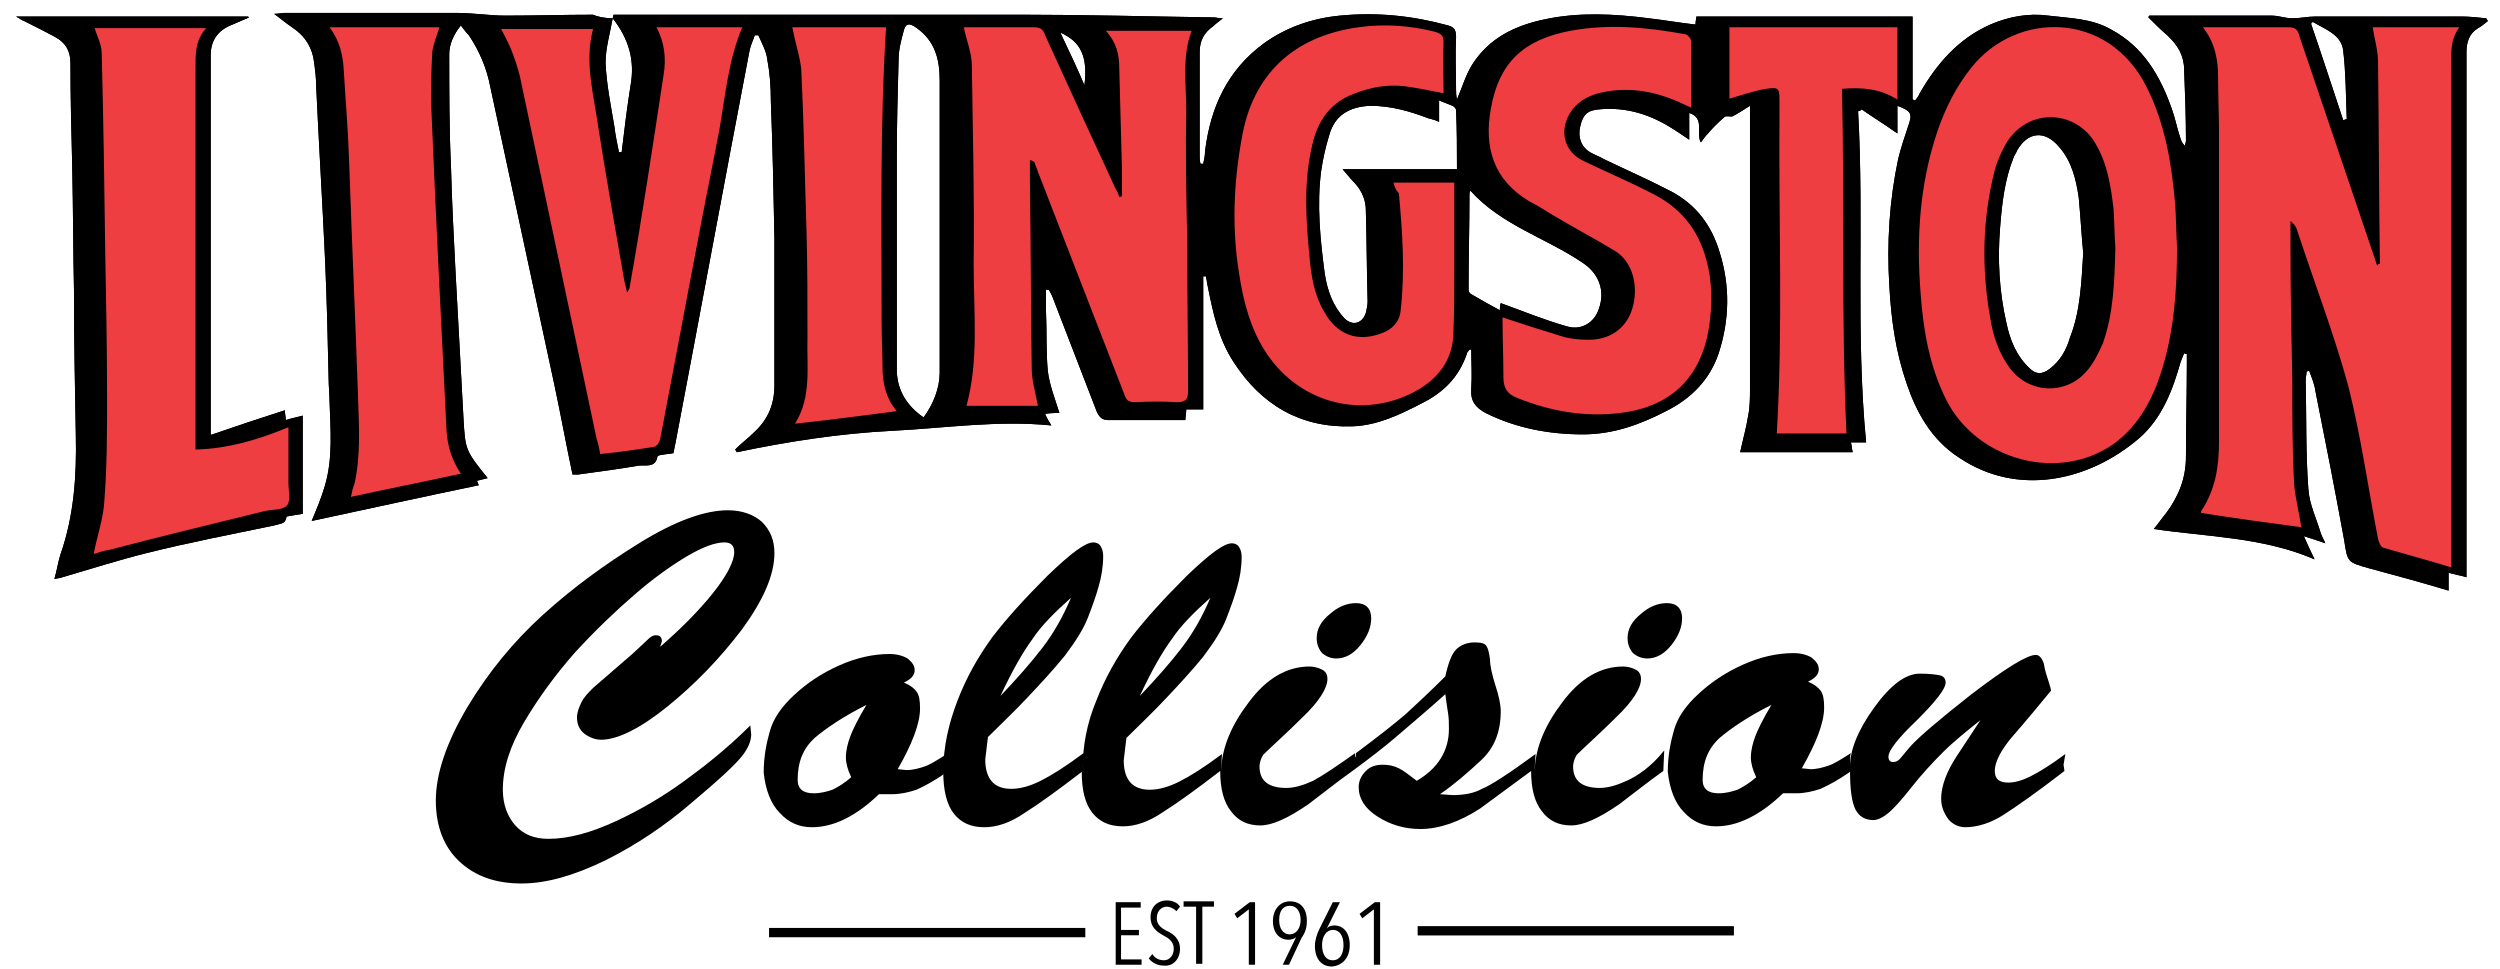
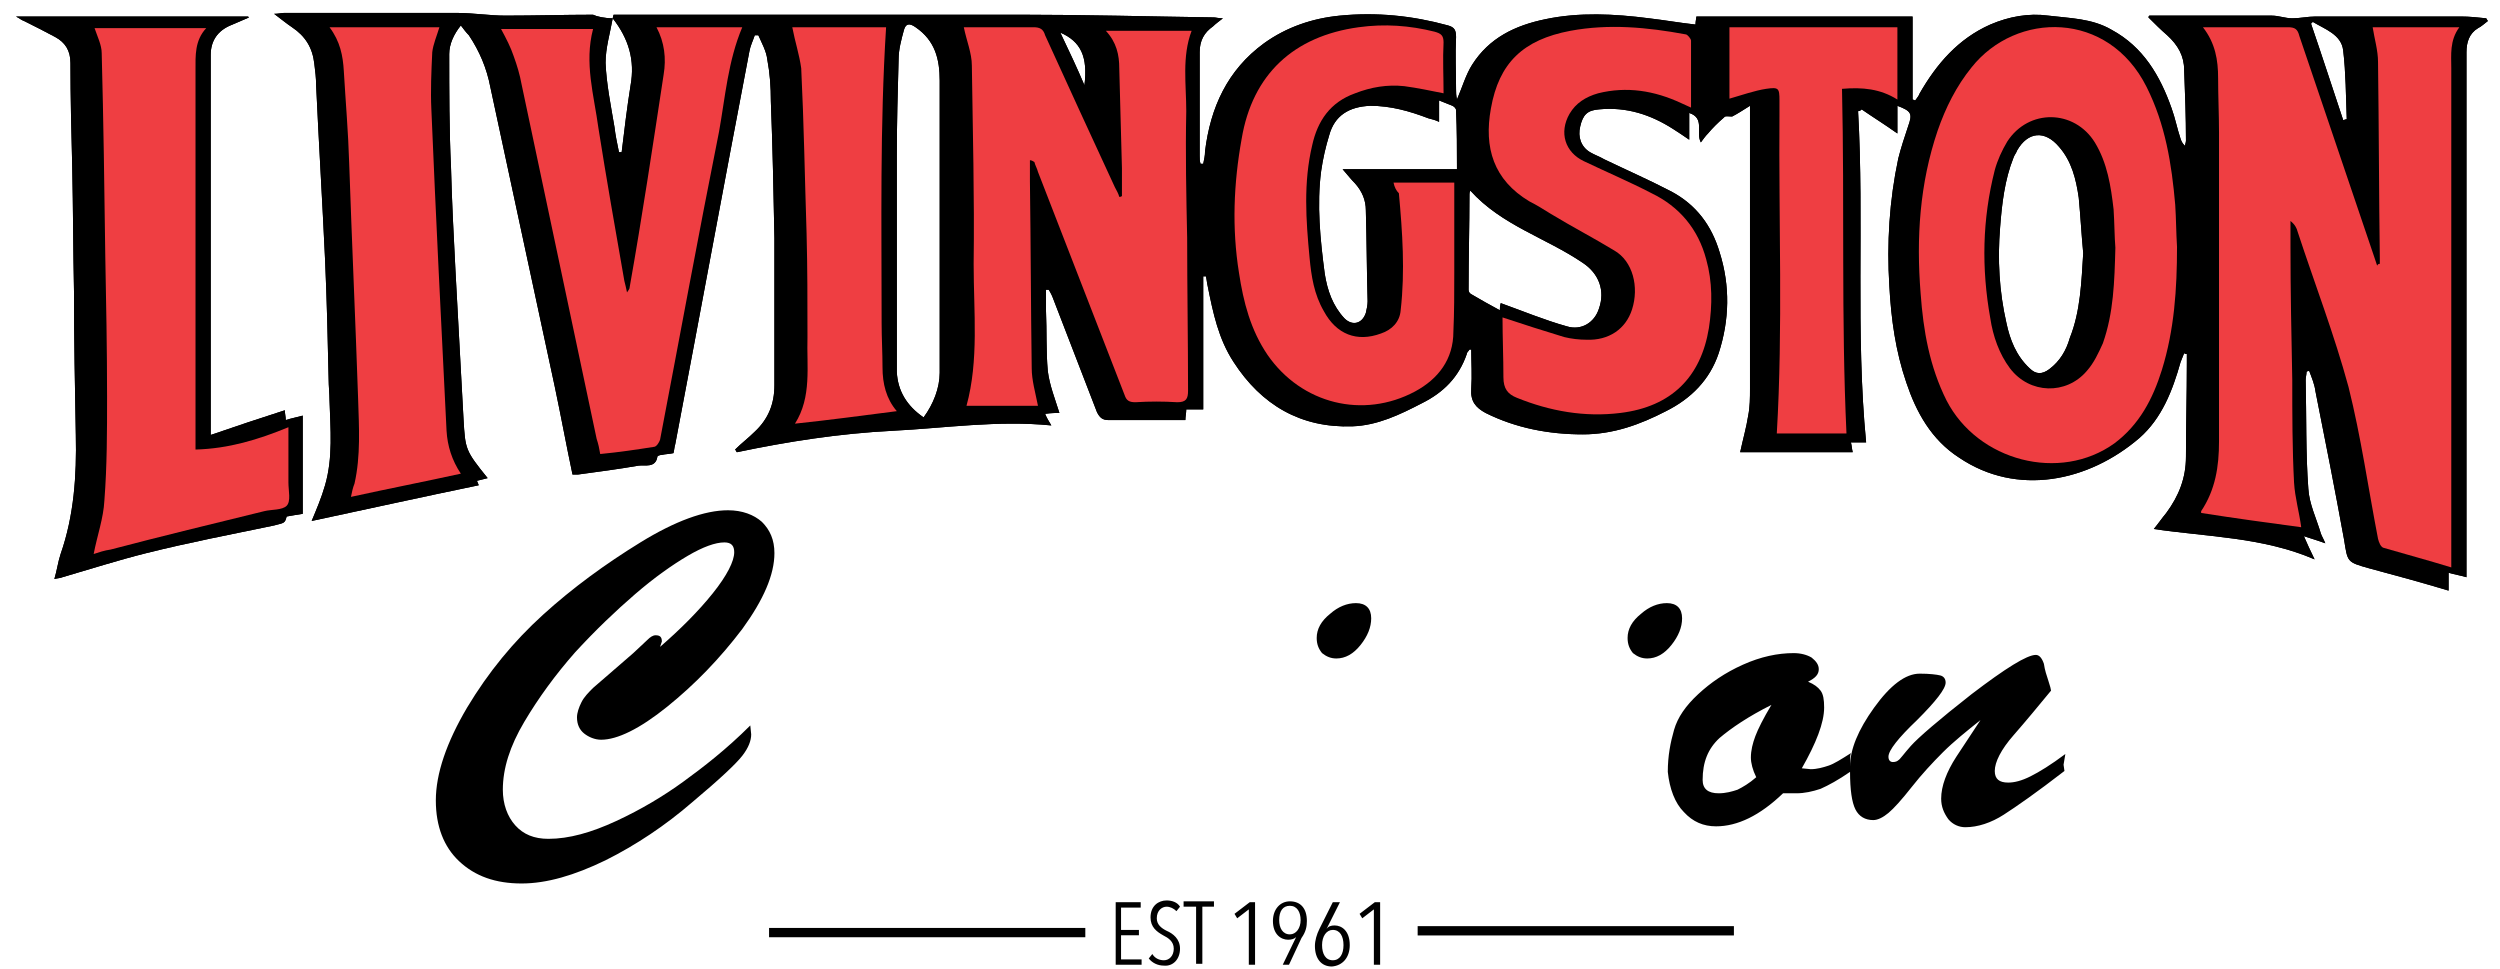
<svg xmlns="http://www.w3.org/2000/svg" width="480" height="186" viewBox="0 0 480 186" fill="none">
-   <path d="M312.326 149.914C310.439 150.771 308.724 151.285 307.18 151.285C303.75 151.285 302.035 149.914 302.035 147.171C302.035 146.657 302.206 145.8 302.721 144.943C304.436 143.228 307.009 141 310.268 137.743C313.527 134.657 315.071 132.085 315.071 130.371C315.071 129.514 314.728 128.828 313.87 128.485C313.184 128.143 312.326 127.971 311.64 127.971C307.352 127.971 303.407 130.2 299.976 134.828C296.717 139.114 294.83 143.4 294.659 147.857V147.343L294.83 144.771C289.685 148.543 286.254 150.771 284.539 151.457C282.995 152.314 281.108 152.657 278.878 152.657L276.477 152.485C279.221 150.6 281.794 148.371 284.367 145.971C286.94 143.571 288.141 140.485 288.141 136.543C288.141 135.343 287.798 133.628 287.112 131.571C286.425 129.343 286.082 127.8 286.082 126.6C285.911 125.4 285.739 124.543 285.396 124.028C285.053 123.514 284.367 123.343 283.166 123.343C281.623 123.343 280.422 123.857 279.564 124.714C278.707 125.571 278.021 127.457 277.506 129.857C274.762 132.6 272.189 135 269.959 137.057C267.557 139.114 264.47 141.514 260.353 144.6C260.353 144.943 260.353 145.285 260.182 145.457V144.6C256.58 147.171 254.007 148.885 252.12 149.914C250.233 150.771 248.518 151.285 246.974 151.285C243.544 151.285 241.828 149.914 241.828 147.171C241.828 146.657 242 145.8 242.514 144.943C244.23 143.228 246.803 141 250.062 137.743C253.321 134.657 254.864 132.085 254.864 130.371C254.864 129.514 254.521 128.828 253.664 128.485C252.978 128.143 252.12 127.971 251.434 127.971C247.146 127.971 243.2 130.2 239.77 134.828C236.511 139.114 234.624 143.4 234.453 147.857V147.343L234.624 144.771C231.194 147.343 228.449 149.057 226.391 150.085C224.332 151.114 222.446 151.628 220.73 151.628C217.471 151.628 215.756 149.743 215.756 145.971L216.271 141.685C218.672 139.285 221.245 136.885 223.818 134.143C226.391 131.4 228.792 128.828 231.022 126.085C233.08 123.343 234.624 120.943 235.482 118.714C236.339 116.485 237.025 114.6 237.54 112.714C238.055 111 238.398 108.943 238.398 106.885C238.398 106.2 238.226 105.514 237.883 105C237.54 104.485 237.025 104.314 236.511 104.314C234.967 104.314 232.223 106.371 227.763 110.657C223.475 114.943 219.873 118.885 217.128 122.485C214.384 126.257 212.154 130.2 210.439 134.657C208.723 138.771 207.866 143.228 207.866 147.685V147.171L208.037 144.6C204.607 147.171 201.862 148.885 199.804 149.914C197.746 150.943 195.859 151.457 194.144 151.457C190.885 151.457 189.169 149.571 189.169 145.8L189.684 141.514C192.085 139.114 194.658 136.714 197.231 133.971C199.804 131.228 202.205 128.657 204.435 125.914C206.494 123.171 208.037 120.771 208.895 118.543C209.753 116.314 210.439 114.428 210.953 112.543C211.468 110.828 211.811 108.771 211.811 106.714C211.811 106.028 211.639 105.343 211.296 104.828C210.953 104.314 210.439 104.143 209.924 104.143C208.38 104.143 205.636 106.2 201.176 110.485C196.888 114.771 193.286 118.714 190.541 122.314C187.797 126.085 185.567 130.028 183.852 134.485C182.137 138.943 181.107 143.4 181.107 148.2C181.107 151.8 181.794 154.543 183.166 156.257C184.538 157.971 186.425 158.828 188.998 158.828C191.399 158.828 193.972 157.971 196.716 156.085C199.461 154.371 203.235 151.628 207.694 148.2C207.694 151.8 208.38 154.371 209.753 156.085C211.125 157.8 213.012 158.657 215.585 158.657C217.986 158.657 220.559 157.8 223.303 155.914C226.048 154.2 229.821 151.457 234.281 148.028C234.281 151.457 234.967 154.028 236.339 155.743C237.712 157.628 239.598 158.485 242 158.485C244.23 158.485 247.317 157.114 251.262 154.371C254.007 152.314 256.751 150.085 259.667 148.028C262.926 145.628 265.842 143.4 268.415 141.171C270.988 138.943 274.075 136.371 277.506 133.285C277.678 134.657 277.849 135.857 278.021 136.885C278.192 137.914 278.192 138.943 278.192 139.971C278.192 144.085 276.134 147.514 272.017 149.914C270.645 148.885 269.616 148.028 268.587 147.514C267.557 147 266.528 146.828 265.499 146.828C264.127 146.828 263.098 147.171 262.24 148.028C261.382 148.885 260.868 149.914 260.868 151.114C260.868 153.343 262.069 155.228 264.47 156.771C266.871 158.314 269.616 159.171 272.703 159.171C276.305 159.171 280.25 157.8 284.196 155.228C287.455 152.828 290.714 150.428 293.973 148.028C293.973 151.457 294.659 154.028 296.031 155.743C297.403 157.628 299.29 158.485 301.691 158.485C303.921 158.485 307.009 157.114 310.954 154.371C313.698 152.314 316.443 150.085 319.359 148.028L319.53 144.085C316.957 147.343 314.213 149.057 312.326 149.914ZM225.019 122.657C226.734 120.085 229.307 117.514 232.394 114.771C230.85 118.371 229.135 121.457 226.905 124.371C224.675 127.285 221.931 130.371 218.844 133.628C221.073 128.828 223.132 125.228 225.019 122.657ZM198.26 122.657C199.975 120.085 202.548 117.514 205.636 114.771C204.092 118.371 202.377 121.457 200.147 124.371C197.917 127.285 195.173 130.371 192.085 133.628C194.315 128.828 196.373 125.228 198.26 122.657Z" fill="black" />
  <path d="M256.58 126.427C258.296 126.427 259.839 125.57 261.211 123.856C262.584 122.142 263.27 120.427 263.27 118.713C263.27 116.827 262.241 115.799 260.354 115.799C258.639 115.799 256.923 116.485 255.38 117.856C253.664 119.227 252.807 120.77 252.807 122.485C252.807 123.685 253.15 124.542 253.836 125.399C254.693 126.085 255.551 126.427 256.58 126.427Z" fill="black" />
  <path d="M316.272 126.427C317.987 126.427 319.531 125.57 320.903 123.856C322.275 122.142 322.961 120.427 322.961 118.713C322.961 116.827 321.932 115.799 320.045 115.799C318.33 115.799 316.615 116.485 315.071 117.856C313.356 119.227 312.498 120.77 312.498 122.485C312.498 123.685 312.841 124.542 313.527 125.399C314.385 126.085 315.242 126.427 316.272 126.427Z" fill="black" />
  <path d="M131.193 150.085C127.419 152.828 123.131 155.399 118.328 157.628C113.526 159.856 109.237 161.056 105.292 161.056C102.548 161.056 100.489 160.199 98.946 158.485C97.402 156.771 96.544 154.371 96.544 151.628C96.544 147.514 97.916 143.228 100.661 138.599C103.405 133.971 106.664 129.514 110.438 125.228C114.383 120.942 118.157 117.342 121.93 114.085C125.704 110.828 129.135 108.428 132.051 106.714C134.966 104.999 137.368 104.142 139.083 104.142C140.455 104.142 140.97 104.828 140.97 106.028C140.97 107.742 139.598 110.485 136.853 113.914C134.109 117.342 130.678 120.771 126.733 124.199L127.076 123.171C127.076 122.314 126.733 121.971 125.876 121.971C125.361 121.971 124.846 122.314 124.332 122.828L121.587 125.399L113.869 132.085C113.011 132.942 112.153 133.799 111.639 134.828C111.124 135.856 110.781 136.885 110.781 137.742C110.781 139.114 111.296 140.142 112.153 140.828C113.011 141.514 114.212 142.028 115.412 142.028C118.5 142.028 122.788 139.971 128.105 135.685C133.423 131.399 138.226 126.428 142.514 120.771C146.63 115.114 148.689 110.314 148.689 106.199C148.689 103.628 147.831 101.742 146.287 100.199C144.744 98.828 142.514 97.971 139.769 97.971C135.31 97.971 129.649 100.028 122.96 104.142C116.27 108.256 109.923 112.885 104.263 118.028C98.603 123.171 93.8 128.999 89.683 135.856C85.738 142.542 83.68 148.542 83.68 153.685C83.68 158.656 85.223 162.599 88.139 165.342C91.227 168.256 95.172 169.628 100.146 169.628C104.949 169.628 110.266 168.085 116.27 165.171C122.102 162.256 127.762 158.485 132.908 154.028C138.226 149.571 141.313 146.656 142.514 145.114C143.714 143.571 144.229 142.199 144.229 140.999L144.057 139.285C139.426 143.914 134.966 147.342 131.193 150.085Z" fill="black" />
-   <path d="M181.623 147.685C181.623 147.17 181.623 146.656 181.623 146.142C181.623 145.627 181.623 145.285 181.794 144.77C179.907 145.97 178.535 146.827 177.506 147.17C176.477 147.513 175.276 147.856 174.075 147.856L172.36 147.685C175.104 142.885 176.648 138.942 176.648 136.027C176.648 134.485 176.477 133.456 175.962 132.77C175.448 132.085 174.761 131.57 173.561 131.056C174.933 130.37 175.619 129.685 175.619 128.656C175.619 127.799 175.104 127.113 174.247 126.427C173.389 125.913 172.188 125.57 170.816 125.57C167.729 125.57 164.47 126.256 161.039 127.799C157.609 129.342 154.864 131.227 152.463 133.456C150.061 135.685 148.518 137.913 147.832 140.313C147.145 142.713 146.631 145.285 146.631 148.37C146.974 151.627 148.003 154.37 149.718 156.085C151.434 157.97 153.492 158.827 155.893 158.827C160.01 158.827 164.298 156.77 168.758 152.485H171.331C172.875 152.485 174.418 152.142 175.962 151.627C177.506 150.942 179.393 149.913 181.623 148.37V147.685ZM163.441 149.227C162.068 150.427 160.868 151.113 159.838 151.627C158.809 151.97 157.609 152.313 156.236 152.313C154.178 152.313 153.149 151.456 153.149 149.742C153.149 146.313 154.178 143.742 156.408 141.685C158.638 139.799 161.897 137.57 166.357 135.342C164.813 137.913 163.784 139.97 163.269 141.342C162.754 142.713 162.411 144.085 162.411 145.456C162.411 146.485 162.754 147.856 163.441 149.227Z" fill="black" />
  <path d="M396.547 144.77C393.802 146.827 391.572 148.198 389.857 149.056C388.142 149.913 386.77 150.256 385.569 150.256C383.854 150.256 382.996 149.57 382.996 148.027C382.996 146.313 384.197 143.913 386.598 141.17C388.999 138.427 391.401 135.513 393.802 132.598C393.802 132.427 393.631 131.741 393.288 130.713C392.945 129.684 392.602 128.656 392.43 127.456C392.087 126.427 391.572 125.741 390.886 125.741C389.171 125.741 385.054 128.313 378.536 133.284C372.19 138.256 368.245 141.684 366.872 143.227C365.5 144.77 364.814 145.798 364.471 145.97C364.299 146.141 363.956 146.313 363.442 146.313C362.927 146.313 362.584 145.97 362.584 145.284C362.584 144.084 364.471 141.684 368.073 138.256C371.675 134.656 373.562 132.256 373.562 131.056C373.562 130.37 373.219 129.856 372.533 129.684C371.847 129.513 370.474 129.341 368.588 129.341C365.843 129.341 362.927 131.57 359.84 135.856C356.752 140.141 355.208 143.913 355.208 147.17C355.208 146.827 355.208 146.313 355.208 145.97C355.208 145.456 355.208 145.113 355.38 144.598C353.493 145.798 352.121 146.656 351.092 146.998C350.063 147.341 348.862 147.684 347.661 147.684L345.946 147.513C348.69 142.713 350.234 138.77 350.234 135.856C350.234 134.313 350.063 133.284 349.548 132.598C349.033 131.913 348.347 131.398 347.147 130.884C348.519 130.198 349.205 129.513 349.205 128.484C349.205 127.627 348.69 126.941 347.833 126.256C346.975 125.741 345.774 125.398 344.402 125.398C341.315 125.398 338.056 126.084 334.625 127.627C331.195 129.17 328.45 131.056 326.049 133.284C323.647 135.513 322.104 137.741 321.417 140.141C320.731 142.541 320.217 145.113 320.217 148.198C320.56 151.456 321.589 154.198 323.304 155.913C325.02 157.798 327.078 158.656 329.479 158.656C333.596 158.656 337.884 156.598 342.344 152.313H344.917C346.461 152.313 348.004 151.97 349.548 151.456C351.092 150.77 352.979 149.741 355.208 148.198C355.208 151.627 355.552 154.027 356.238 155.398C356.924 156.77 358.124 157.456 359.668 157.456C360.526 157.456 361.555 156.941 362.584 156.084C363.613 155.227 365.157 153.513 367.044 151.113C368.931 148.713 370.989 146.484 373.047 144.427C375.106 142.37 377.679 140.313 380.252 138.256C379.051 140.141 377.507 142.37 375.62 145.284C373.733 148.198 372.704 150.941 372.704 153.341C372.704 154.884 373.219 156.084 374.077 157.284C374.934 158.313 376.135 158.827 377.336 158.827C379.737 158.827 382.31 157.97 384.711 156.427C387.113 154.884 391.058 152.141 396.375 148.027L396.204 146.827L396.547 144.77ZM337.198 149.227C335.826 150.427 334.625 151.113 333.596 151.627C332.567 151.97 331.366 152.313 329.994 152.313C327.936 152.313 326.906 151.456 326.906 149.741C326.906 146.313 327.936 143.741 330.165 141.684C332.395 139.798 335.654 137.57 340.114 135.341C338.57 137.913 337.541 139.97 337.026 141.341C336.512 142.713 336.169 144.084 336.169 145.456C336.169 146.484 336.512 147.856 337.198 149.227Z" fill="black" />
  <path d="M264.985 185.228V173.228H263.956L261.04 175.456L261.555 176.313L263.784 174.599V185.228H264.985ZM257.952 181.456C257.952 183.17 257.266 184.37 255.894 184.37C254.522 184.37 253.836 183.17 253.836 181.456C253.836 179.742 254.693 178.542 255.894 178.542C257.266 178.542 257.952 179.742 257.952 181.456ZM259.153 181.456C259.153 178.713 257.609 177.685 256.237 177.685C255.551 177.685 255.036 177.856 254.693 178.37L257.266 173.228H255.894L253.321 178.37C252.807 179.399 252.464 180.599 252.464 181.628C252.464 184.028 253.664 185.57 255.723 185.57C257.781 185.399 259.153 183.856 259.153 181.456ZM249.719 176.656C249.719 178.199 248.862 179.399 247.661 179.399C246.289 179.399 245.602 178.199 245.602 176.656C245.602 174.942 246.289 173.913 247.661 173.913C249.033 173.913 249.719 175.113 249.719 176.656ZM250.92 176.828C250.92 174.428 249.719 173.056 247.661 173.056C245.774 173.056 244.402 174.599 244.402 176.828C244.402 179.399 245.946 180.428 247.318 180.428C248.004 180.428 248.518 180.256 248.861 179.913L246.289 185.228H247.489L249.891 180.085C250.748 178.885 250.92 177.856 250.92 176.828ZM240.971 185.228V173.228H239.942L237.026 175.456L237.541 176.313L239.771 174.599V185.228H240.971ZM233.081 174.085V173.056H227.249V174.085H229.65V185.056H230.851V174.085H233.081ZM226.563 182.142C226.563 180.256 225.191 179.228 223.99 178.713C222.961 178.199 222.103 177.513 222.103 176.313C222.103 174.77 223.132 174.085 223.99 174.085C224.676 174.085 225.362 174.428 225.877 174.942L226.563 174.085C226.048 173.228 225.019 172.885 223.99 172.885C222.446 172.885 220.902 173.913 220.902 176.142C220.902 178.028 222.103 178.885 223.304 179.57C224.333 180.085 225.362 180.77 225.362 182.142C225.362 183.513 224.505 184.37 223.475 184.37C222.618 184.37 221.76 184.028 221.246 183.17L220.559 184.028C221.246 184.885 222.275 185.399 223.475 185.399C225.191 185.57 226.563 184.199 226.563 182.142ZM219.187 185.228V184.199H215.242V179.57H218.673V178.542H215.242V174.256H219.016V173.228H214.213V185.228H219.187Z" fill="black" />
  <path d="M272.189 178.713H332.91" stroke="black" stroke-width="1.786" />
  <path d="M147.66 179.057H208.381" stroke="black" stroke-width="1.786" />
  <path d="M203.577 6.256C205.293 9.856 206.836 13.113 208.209 16.37C208.895 10.884 207.522 7.97 203.577 6.256ZM449.891 23.056C450.063 23.056 450.406 22.884 450.577 22.884C450.406 18.427 450.406 13.97 449.891 9.684C449.548 6.599 446.289 5.57 444.059 4.199C443.888 4.37 443.888 4.37 443.716 4.542C445.774 10.541 447.833 16.884 449.891 23.056ZM288.14 58.199C292.429 59.742 296.545 61.456 300.834 62.656C303.578 63.513 306.151 61.97 307.008 59.227C308.209 55.799 307.008 52.541 303.921 50.484C296.888 45.684 288.312 43.284 282.308 36.599C282.137 36.941 282.137 37.113 282.137 37.284C282.137 43.456 281.965 49.456 281.965 55.627C281.965 55.97 282.137 56.313 282.48 56.484C284.195 57.513 286.082 58.541 287.969 59.57C287.969 58.713 288.14 58.199 288.14 58.199ZM276.305 23.399C275.619 23.056 274.933 22.884 274.247 22.713C270.645 21.341 267.043 20.313 263.097 20.313C258.981 20.484 256.236 22.199 255.207 25.97C254.521 28.199 254.006 30.427 253.663 32.827C252.806 39.342 253.492 46.027 254.349 52.541C254.864 55.799 255.893 58.713 258.123 61.113C259.667 62.656 261.554 62.142 262.24 60.084C262.411 59.399 262.583 58.541 262.583 57.856C262.411 52.027 262.411 46.199 262.24 40.37C262.24 38.484 261.554 36.77 260.181 35.227C259.495 34.541 258.809 33.684 257.78 32.484H279.736C279.736 28.541 279.736 24.942 279.564 21.17C279.564 20.827 279.221 20.484 278.878 20.313C278.02 19.97 277.163 19.627 276.305 19.284V23.399ZM177.334 80.141C179.22 77.57 180.421 74.484 180.421 71.57C180.421 52.884 180.421 34.199 180.421 15.513C180.421 11.399 179.563 7.799 175.79 5.227C174.589 4.37 173.903 4.542 173.56 5.742C173.045 7.627 172.531 9.513 172.531 11.399C172.359 17.57 172.188 23.741 172.188 29.913C172.188 43.799 172.188 57.513 172.188 71.399C172.359 74.999 174.074 77.913 177.334 80.141ZM399.977 48.599C399.633 44.999 399.462 41.57 399.119 37.97C398.604 34.37 397.747 30.942 395.345 28.199C392.601 24.942 389.342 25.284 387.284 28.884C387.112 29.399 386.769 29.741 386.597 30.256C384.882 34.541 384.368 39.17 384.024 43.627C383.51 49.799 383.853 55.97 385.225 61.97C385.911 65.227 387.112 68.313 389.685 70.713C390.886 71.913 392.086 71.913 393.458 70.884C395.517 69.341 396.717 67.284 397.404 64.884C399.462 59.742 399.633 54.084 399.977 48.599ZM117.642 3.513C117.642 3.342 117.813 2.827 117.813 2.827C118.328 2.827 118.671 2.827 119.186 2.827C144.915 2.827 170.644 2.827 196.373 2.827C208.552 2.827 220.902 3.17 233.08 3.342C233.423 3.342 233.938 3.513 234.795 3.513C233.938 4.199 233.423 4.542 232.908 5.056C231.193 6.256 230.336 7.799 230.336 10.027C230.336 16.713 230.336 23.399 230.336 29.913C230.336 30.427 230.336 30.942 230.507 31.456C230.679 31.456 230.85 31.456 231.022 31.456C231.193 30.599 231.365 29.913 231.365 29.056C232.394 20.656 235.653 13.456 242.686 8.313C246.974 5.227 251.948 3.513 257.265 2.999C264.298 2.313 271.159 2.999 278.02 4.884C279.221 5.227 279.564 5.742 279.564 7.113C279.393 10.541 279.564 13.799 279.564 17.227C279.564 17.741 279.564 18.256 279.736 19.113C280.765 16.713 281.451 14.313 282.652 12.427C285.911 7.284 290.885 4.884 296.717 3.684C303.235 2.313 309.924 2.656 316.614 3.513C319.53 3.856 322.446 4.37 325.534 4.713C325.534 4.027 325.705 3.513 325.705 3.17H367.215V19.113C367.386 19.113 367.558 19.284 367.729 19.284C368.072 18.77 368.415 18.427 368.587 17.913C371.846 12.256 375.963 7.456 382.138 4.713C385.74 3.17 389.513 2.484 393.287 2.999C397.404 3.513 401.692 3.513 405.465 5.742C411.469 8.999 414.728 14.484 416.958 20.827C417.644 22.713 417.987 24.599 418.673 26.656C418.845 27.17 419.016 27.513 419.531 28.027C419.531 27.684 419.702 27.341 419.702 26.999C419.702 22.541 419.531 17.913 419.359 13.456C419.359 10.713 418.158 8.656 416.1 6.77C414.899 5.742 413.699 4.542 412.498 3.342C412.498 3.17 412.67 2.999 412.67 2.999H414.385C421.589 2.999 428.793 2.999 436.169 2.999C437.541 2.999 438.742 3.513 440.114 3.513C441.658 3.513 443.03 3.17 444.574 3.17C453.836 3.17 463.099 3.17 472.533 3.17C474.077 3.17 475.792 3.342 477.336 3.513C477.507 3.684 477.507 3.856 477.679 4.027C476.992 4.542 476.478 5.056 475.792 5.399C474.077 6.427 473.562 8.142 473.562 10.027C473.562 22.37 473.562 34.713 473.562 47.056C473.562 67.799 473.562 88.541 473.562 109.113C473.562 109.627 473.562 110.142 473.562 110.827C472.361 110.484 471.332 110.313 470.131 109.97V113.399C464.986 111.856 460.011 110.484 454.865 109.113C450.577 107.913 450.749 107.913 450.063 103.627C448.347 94.199 446.461 84.599 444.574 75.17C444.402 73.799 443.888 72.599 443.373 71.227C443.202 71.227 443.03 71.227 442.858 71.399C442.858 71.913 442.687 72.427 442.687 72.942C442.858 79.97 442.687 86.999 443.202 93.856C443.373 96.77 444.745 99.513 445.603 102.427C445.774 102.942 446.118 103.456 446.461 104.313C445.088 103.799 443.888 103.456 442.344 102.942C443.03 104.484 443.545 105.684 444.402 107.399C434.454 103.113 423.99 103.113 413.527 101.57C414.385 100.542 415.071 99.513 415.929 98.484C418.33 95.227 419.702 91.799 419.702 87.684C419.702 81.684 419.874 75.684 419.874 69.684C419.874 69.17 419.874 68.484 419.874 67.97C419.702 67.97 419.531 67.97 419.359 67.799C419.188 68.313 418.845 68.999 418.673 69.513C417.129 74.999 415.071 80.313 410.783 84.084C401.006 92.484 387.284 95.399 376.134 87.856C370.817 84.427 367.901 79.113 366.014 73.456C363.956 67.456 363.098 61.284 362.755 54.941C362.24 46.713 362.755 38.484 364.47 30.427C364.985 28.37 365.671 26.313 366.357 24.256C367.215 21.856 367.043 21.341 364.299 20.313V25.627C361.897 23.913 359.668 22.541 357.438 20.999C357.266 21.17 357.095 21.341 356.752 21.341C357.952 42.427 356.237 63.684 358.295 84.942H355.379C355.551 85.627 355.551 86.141 355.722 86.827H334.11C334.624 84.427 335.311 82.027 335.654 79.799C335.997 78.084 335.997 76.37 335.997 74.656C335.997 56.999 335.997 39.513 335.997 21.856V20.313C334.624 21.17 333.595 21.856 332.566 22.37C331.88 22.37 331.194 22.199 331.022 22.541C329.822 23.57 328.793 24.599 327.935 25.627C327.42 26.142 327.077 26.656 326.563 27.341C325.534 25.456 327.42 22.713 324.333 21.684V26.827C323.132 25.97 322.274 25.456 321.245 24.77C316.957 22.027 312.326 20.484 307.008 20.999C304.779 21.17 303.921 22.027 303.406 24.256C302.892 26.313 303.578 28.199 305.293 29.227C306.151 29.741 307.18 30.084 308.038 30.599C312.326 32.656 316.614 34.541 320.902 36.77C325.705 39.342 328.621 43.284 330.165 48.427C332.223 54.941 332.052 61.456 329.993 67.799C328.278 72.942 324.676 76.541 319.873 78.942C314.899 81.513 309.753 83.399 303.921 83.399C297.403 83.399 291.056 82.199 285.224 79.284C283.338 78.256 282.308 77.056 282.48 74.656C282.652 72.084 282.48 69.513 282.48 67.113C282.308 67.113 282.137 67.113 282.137 67.113C281.965 67.456 281.622 67.627 281.622 67.97C280.079 72.427 277.163 75.341 273.046 77.399C268.758 79.627 264.47 81.684 259.667 81.856C249.718 82.199 242.171 77.742 236.854 69.513C233.938 65.056 232.909 60.084 231.879 54.941C231.708 54.256 231.708 53.742 231.536 53.056C231.365 53.056 231.193 53.056 231.022 53.056V78.599H227.763C227.763 79.284 227.591 79.97 227.591 80.656H225.876C221.588 80.656 217.128 80.656 212.84 80.656C211.639 80.656 211.124 80.141 210.61 79.113C207.865 71.913 204.949 64.541 202.205 57.342C202.034 56.827 201.69 56.142 201.347 55.627C201.176 55.627 201.004 55.627 200.833 55.627C200.833 56.999 200.833 58.37 200.833 59.742C201.004 63.513 200.833 67.456 201.176 71.227C201.519 73.97 202.548 76.541 203.406 79.284C202.891 79.284 201.862 79.284 200.661 79.456C201.004 80.313 201.347 80.827 201.862 81.684C191.57 80.656 181.45 82.199 171.33 82.713C161.21 83.227 151.261 84.77 141.484 86.827C141.313 86.656 141.313 86.484 141.141 86.313C142.342 85.113 143.714 84.084 144.915 82.884C147.488 80.484 148.688 77.57 148.688 73.97C148.688 64.541 148.688 55.113 148.688 45.684C148.517 36.941 148.345 28.199 148.002 19.456C148.002 16.713 147.831 14.142 147.316 11.399C147.145 9.856 146.287 8.313 145.601 6.77C145.429 6.77 145.086 6.77 144.915 6.77C144.572 7.799 144.057 8.827 143.886 9.856C139.083 34.884 134.452 60.084 129.649 85.284C129.477 85.799 129.477 86.313 129.306 86.999C128.62 87.17 127.762 87.17 127.076 87.341C126.733 87.341 126.218 87.513 126.218 87.684C125.875 89.913 123.817 89.227 122.616 89.399C118.671 90.084 114.726 90.599 110.952 91.113C110.609 91.113 110.266 91.113 109.923 91.113C108.722 85.456 107.693 79.799 106.493 74.141C102.376 54.941 98.259 35.913 94.142 16.713C93.456 13.113 92.084 9.856 90.026 6.77C89.511 6.256 88.997 5.57 88.482 4.884C87.11 6.599 86.252 8.484 86.252 10.37C86.252 17.57 86.252 24.942 86.595 32.142C86.767 38.827 87.11 45.342 87.453 52.027C87.968 61.456 88.482 71.056 88.997 80.484C89.34 86.313 89.34 86.484 93.628 91.799C92.942 91.97 92.256 92.141 91.57 92.313C91.741 92.656 91.913 93.17 91.913 93.17C81.106 95.399 70.3 97.799 59.837 100.027C60.695 97.97 61.724 95.57 62.41 93.17C63.954 87.856 63.439 82.37 63.267 76.884C63.267 75.513 63.096 74.141 63.096 72.77C62.925 65.056 62.753 57.513 62.41 49.799C61.895 38.656 61.209 27.513 60.695 16.37C60.695 14.999 60.523 13.627 60.352 12.256C60.008 9.17 58.636 6.942 56.063 5.227C55.034 4.542 54.005 3.684 52.633 2.656C53.49 2.656 54.005 2.484 54.52 2.484C65.669 2.484 76.647 2.484 87.796 2.484C90.883 2.484 93.971 2.999 97.058 2.999C102.719 2.999 108.379 2.827 113.868 2.827C114.554 3.17 116.098 3.513 117.642 3.513C117.127 6.427 116.27 9.17 116.27 12.084C116.441 16.199 117.299 20.313 117.985 24.427C118.156 25.97 118.499 27.513 118.843 29.227C119.014 29.227 119.186 29.227 119.357 29.227C119.872 24.942 120.386 20.656 121.072 16.37C121.93 11.57 120.729 7.456 117.642 3.513C117.642 3.684 117.642 3.684 117.642 3.513Z" fill="black" />
  <path d="M40.284 83.57C45.258 81.856 49.89 80.313 54.692 78.77C54.692 79.456 54.864 79.97 54.864 80.656C55.893 80.313 56.922 80.141 58.123 79.799V98.656C56.922 98.827 56.065 98.999 55.035 99.17C54.692 100.541 54.521 100.37 52.634 100.884C44.401 102.598 36.339 104.141 28.106 106.198C22.617 107.57 17.299 109.284 11.982 110.827C11.639 110.998 11.124 110.998 10.438 111.17C10.953 109.456 11.124 107.913 11.639 106.37C14.212 98.999 14.726 91.284 14.555 83.57C14.383 74.484 14.212 65.227 14.212 56.141C14.04 48.084 14.04 40.027 13.869 32.141C13.697 25.456 13.526 18.77 13.526 12.084C13.526 9.684 12.496 8.141 10.61 7.113C8.723 6.084 6.665 5.056 4.606 4.027C4.092 3.856 3.749 3.513 3.062 3.17H47.66C47.66 3.17 47.66 3.341 47.831 3.341C46.631 3.856 45.43 4.37 44.229 4.884C41.828 5.913 40.456 7.798 40.456 10.541C40.456 34.37 40.456 58.199 40.456 82.027V83.57H40.284Z" fill="black" />
  <path d="M203.577 6.256C205.293 9.856 206.836 13.113 208.209 16.37C208.895 10.884 207.522 7.97 203.577 6.256ZM449.891 23.056C450.063 23.056 450.406 22.884 450.577 22.884C450.406 18.427 450.406 13.97 449.891 9.684C449.548 6.599 446.289 5.57 444.059 4.199C443.888 4.37 443.888 4.37 443.716 4.542C445.774 10.541 447.833 16.884 449.891 23.056ZM288.14 58.199C292.429 59.742 296.545 61.456 300.834 62.656C303.578 63.513 306.151 61.97 307.008 59.227C308.209 55.799 307.008 52.541 303.921 50.484C296.888 45.684 288.312 43.284 282.308 36.599C282.137 36.941 282.137 37.113 282.137 37.284C282.137 43.456 281.965 49.456 281.965 55.627C281.965 55.97 282.137 56.313 282.48 56.484C284.195 57.513 286.082 58.541 287.969 59.57C287.969 58.713 288.14 58.199 288.14 58.199ZM276.305 23.399C275.619 23.056 274.933 22.884 274.247 22.713C270.645 21.341 267.043 20.313 263.097 20.313C258.981 20.484 256.236 22.199 255.207 25.97C254.521 28.199 254.006 30.427 253.663 32.827C252.806 39.342 253.492 46.027 254.349 52.541C254.864 55.799 255.893 58.713 258.123 61.113C259.667 62.656 261.554 62.142 262.24 60.084C262.411 59.399 262.583 58.541 262.583 57.856C262.411 52.027 262.411 46.199 262.24 40.37C262.24 38.484 261.554 36.77 260.181 35.227C259.495 34.541 258.809 33.684 257.78 32.484H279.736C279.736 28.541 279.736 24.942 279.564 21.17C279.564 20.827 279.221 20.484 278.878 20.313C278.02 19.97 277.163 19.627 276.305 19.284V23.399ZM177.334 80.141C179.22 77.57 180.421 74.484 180.421 71.57C180.421 52.884 180.421 34.199 180.421 15.513C180.421 11.399 179.563 7.799 175.79 5.227C174.589 4.37 173.903 4.542 173.56 5.742C173.045 7.627 172.531 9.513 172.531 11.399C172.359 17.57 172.188 23.741 172.188 29.913C172.188 43.799 172.188 57.513 172.188 71.399C172.359 74.999 174.074 77.913 177.334 80.141ZM399.977 48.599C399.633 44.999 399.462 41.57 399.119 37.97C398.604 34.37 397.747 30.942 395.345 28.199C392.601 24.942 389.342 25.284 387.284 28.884C387.112 29.399 386.769 29.741 386.597 30.256C384.882 34.541 384.368 39.17 384.024 43.627C383.51 49.799 383.853 55.97 385.225 61.97C385.911 65.227 387.112 68.313 389.685 70.713C390.886 71.913 392.086 71.913 393.458 70.884C395.517 69.341 396.717 67.284 397.404 64.884C399.462 59.742 399.633 54.084 399.977 48.599ZM117.642 3.513C117.642 3.342 117.813 2.827 117.813 2.827C118.328 2.827 118.671 2.827 119.186 2.827C144.915 2.827 170.644 2.827 196.373 2.827C208.552 2.827 220.902 3.17 233.08 3.342C233.423 3.342 233.938 3.513 234.795 3.513C233.938 4.199 233.423 4.542 232.908 5.056C231.193 6.256 230.336 7.799 230.336 10.027C230.336 16.713 230.336 23.399 230.336 29.913C230.336 30.427 230.336 30.942 230.507 31.456C230.679 31.456 230.85 31.456 231.022 31.456C231.193 30.599 231.365 29.913 231.365 29.056C232.394 20.656 235.653 13.456 242.686 8.313C246.974 5.227 251.948 3.513 257.265 2.999C264.298 2.313 271.159 2.999 278.02 4.884C279.221 5.227 279.564 5.742 279.564 7.113C279.393 10.541 279.564 13.799 279.564 17.227C279.564 17.741 279.564 18.256 279.736 19.113C280.765 16.713 281.451 14.313 282.652 12.427C285.911 7.284 290.885 4.884 296.717 3.684C303.235 2.313 309.924 2.656 316.614 3.513C319.53 3.856 322.446 4.37 325.534 4.713C325.534 4.027 325.705 3.513 325.705 3.17H367.215V19.113C367.386 19.113 367.558 19.284 367.729 19.284C368.072 18.77 368.415 18.427 368.587 17.913C371.846 12.256 375.963 7.456 382.138 4.713C385.74 3.17 389.513 2.484 393.287 2.999C397.404 3.513 401.692 3.513 405.465 5.742C411.469 8.999 414.728 14.484 416.958 20.827C417.644 22.713 417.987 24.599 418.673 26.656C418.845 27.17 419.016 27.513 419.531 28.027C419.531 27.684 419.702 27.341 419.702 26.999C419.702 22.541 419.531 17.913 419.359 13.456C419.359 10.713 418.158 8.656 416.1 6.77C414.899 5.742 413.699 4.542 412.498 3.342C412.498 3.17 412.67 2.999 412.67 2.999H414.385C421.589 2.999 428.793 2.999 436.169 2.999C437.541 2.999 438.742 3.513 440.114 3.513C441.658 3.513 443.03 3.17 444.574 3.17C453.836 3.17 463.099 3.17 472.533 3.17C474.077 3.17 475.792 3.342 477.336 3.513C477.507 3.684 477.507 3.856 477.679 4.027C476.992 4.542 476.478 5.056 475.792 5.399C474.077 6.427 473.562 8.142 473.562 10.027C473.562 22.37 473.562 34.713 473.562 47.056C473.562 67.799 473.562 88.541 473.562 109.113C473.562 109.627 473.562 110.142 473.562 110.827C472.361 110.484 471.332 110.313 470.131 109.97V113.399C464.986 111.856 460.011 110.484 454.865 109.113C450.577 107.913 450.749 107.913 450.063 103.627C448.347 94.199 446.461 84.599 444.574 75.17C444.402 73.799 443.888 72.599 443.373 71.227C443.202 71.227 443.03 71.227 442.858 71.399C442.858 71.913 442.687 72.427 442.687 72.942C442.858 79.97 442.687 86.999 443.202 93.856C443.373 96.77 444.745 99.513 445.603 102.427C445.774 102.942 446.118 103.456 446.461 104.313C445.088 103.799 443.888 103.456 442.344 102.942C443.03 104.484 443.545 105.684 444.402 107.399C434.454 103.113 423.99 103.113 413.527 101.57C414.385 100.542 415.071 99.513 415.929 98.484C418.33 95.227 419.702 91.799 419.702 87.684C419.702 81.684 419.874 75.684 419.874 69.684C419.874 69.17 419.874 68.484 419.874 67.97C419.702 67.97 419.531 67.97 419.359 67.799C419.188 68.313 418.845 68.999 418.673 69.513C417.129 74.999 415.071 80.313 410.783 84.084C401.006 92.484 387.284 95.399 376.134 87.856C370.817 84.427 367.901 79.113 366.014 73.456C363.956 67.456 363.098 61.284 362.755 54.941C362.24 46.713 362.755 38.484 364.47 30.427C364.985 28.37 365.671 26.313 366.357 24.256C367.215 21.856 367.043 21.341 364.299 20.313V25.627C361.897 23.913 359.668 22.541 357.438 20.999C357.266 21.17 357.095 21.341 356.752 21.341C357.952 42.427 356.237 63.684 358.295 84.942H355.379C355.551 85.627 355.551 86.141 355.722 86.827H334.11C334.624 84.427 335.311 82.027 335.654 79.799C335.997 78.084 335.997 76.37 335.997 74.656C335.997 56.999 335.997 39.513 335.997 21.856V20.313C334.624 21.17 333.595 21.856 332.566 22.37C331.88 22.37 331.194 22.199 331.022 22.541C329.822 23.57 328.793 24.599 327.935 25.627C327.42 26.142 327.077 26.656 326.563 27.341C325.534 25.456 327.42 22.713 324.333 21.684V26.827C323.132 25.97 322.274 25.456 321.245 24.77C316.957 22.027 312.326 20.484 307.008 20.999C304.779 21.17 303.921 22.027 303.406 24.256C302.892 26.313 303.578 28.199 305.293 29.227C306.151 29.741 307.18 30.084 308.038 30.599C312.326 32.656 316.614 34.541 320.902 36.77C325.705 39.342 328.621 43.284 330.165 48.427C332.223 54.941 332.052 61.456 329.993 67.799C328.278 72.942 324.676 76.541 319.873 78.942C314.899 81.513 309.753 83.399 303.921 83.399C297.403 83.399 291.056 82.199 285.224 79.284C283.338 78.256 282.308 77.056 282.48 74.656C282.652 72.084 282.48 69.513 282.48 67.113C282.308 67.113 282.137 67.113 282.137 67.113C281.965 67.456 281.622 67.627 281.622 67.97C280.079 72.427 277.163 75.341 273.046 77.399C268.758 79.627 264.47 81.684 259.667 81.856C249.718 82.199 242.171 77.742 236.854 69.513C233.938 65.056 232.909 60.084 231.879 54.941C231.708 54.256 231.708 53.742 231.536 53.056C231.365 53.056 231.193 53.056 231.022 53.056V78.599H227.763C227.763 79.284 227.591 79.97 227.591 80.656H225.876C221.588 80.656 217.128 80.656 212.84 80.656C211.639 80.656 211.124 80.141 210.61 79.113C207.865 71.913 204.949 64.541 202.205 57.342C202.034 56.827 201.69 56.142 201.347 55.627C201.176 55.627 201.004 55.627 200.833 55.627C200.833 56.999 200.833 58.37 200.833 59.742C201.004 63.513 200.833 67.456 201.176 71.227C201.519 73.97 202.548 76.541 203.406 79.284C202.891 79.284 201.862 79.284 200.661 79.456C201.004 80.313 201.347 80.827 201.862 81.684C191.57 80.656 181.45 82.199 171.33 82.713C161.21 83.227 151.261 84.77 141.484 86.827C141.313 86.656 141.313 86.484 141.141 86.313C142.342 85.113 143.714 84.084 144.915 82.884C147.488 80.484 148.688 77.57 148.688 73.97C148.688 64.541 148.688 55.113 148.688 45.684C148.517 36.941 148.345 28.199 148.002 19.456C148.002 16.713 147.831 14.142 147.316 11.399C147.145 9.856 146.287 8.313 145.601 6.77C145.429 6.77 145.086 6.77 144.915 6.77C144.572 7.799 144.057 8.827 143.886 9.856C139.083 34.884 134.452 60.084 129.649 85.284C129.477 85.799 129.477 86.313 129.306 86.999C128.62 87.17 127.762 87.17 127.076 87.341C126.733 87.341 126.218 87.513 126.218 87.684C125.875 89.913 123.817 89.227 122.616 89.399C118.671 90.084 114.726 90.599 110.952 91.113C110.609 91.113 110.266 91.113 109.923 91.113C108.722 85.456 107.693 79.799 106.493 74.141C102.376 54.941 98.259 35.913 94.142 16.713C93.456 13.113 92.084 9.856 90.026 6.77C89.511 6.256 88.997 5.57 88.482 4.884C87.11 6.599 86.252 8.484 86.252 10.37C86.252 17.57 86.252 24.942 86.595 32.142C86.767 38.827 87.11 45.342 87.453 52.027C87.968 61.456 88.482 71.056 88.997 80.484C89.34 86.313 89.34 86.484 93.628 91.799C92.942 91.97 92.256 92.141 91.57 92.313C91.741 92.656 91.913 93.17 91.913 93.17C81.106 95.399 70.3 97.799 59.837 100.027C60.695 97.97 61.724 95.57 62.41 93.17C63.954 87.856 63.439 82.37 63.267 76.884C63.267 75.513 63.096 74.141 63.096 72.77C62.925 65.056 62.753 57.513 62.41 49.799C61.895 38.656 61.209 27.513 60.695 16.37C60.695 14.999 60.523 13.627 60.352 12.256C60.008 9.17 58.636 6.942 56.063 5.227C55.034 4.542 54.005 3.684 52.633 2.656C53.49 2.656 54.005 2.484 54.52 2.484C65.669 2.484 76.647 2.484 87.796 2.484C90.883 2.484 93.971 2.999 97.058 2.999C102.719 2.999 108.379 2.827 113.868 2.827C114.554 3.17 116.098 3.513 117.642 3.513C117.127 6.427 116.27 9.17 116.27 12.084C116.441 16.199 117.299 20.313 117.985 24.427C118.156 25.97 118.499 27.513 118.843 29.227C119.014 29.227 119.186 29.227 119.357 29.227C119.872 24.942 120.386 20.656 121.072 16.37C121.93 11.57 120.729 7.456 117.642 3.513C117.642 3.684 117.642 3.684 117.642 3.513Z" fill="black" />
  <path d="M40.284 83.57C45.258 81.856 49.89 80.313 54.692 78.77C54.692 79.456 54.864 79.97 54.864 80.656C55.893 80.313 56.922 80.141 58.123 79.799V98.656C56.922 98.827 56.065 98.999 55.035 99.17C54.692 100.541 54.521 100.37 52.634 100.884C44.401 102.598 36.339 104.141 28.106 106.198C22.617 107.57 17.299 109.284 11.982 110.827C11.639 110.998 11.124 110.998 10.438 111.17C10.953 109.456 11.124 107.913 11.639 106.37C14.212 98.999 14.726 91.284 14.555 83.57C14.383 74.484 14.212 65.227 14.212 56.141C14.04 48.084 14.04 40.027 13.869 32.141C13.697 25.456 13.526 18.77 13.526 12.084C13.526 9.684 12.496 8.141 10.61 7.113C8.723 6.084 6.665 5.056 4.606 4.027C4.092 3.856 3.749 3.513 3.062 3.17H47.66C47.66 3.17 47.66 3.341 47.831 3.341C46.631 3.856 45.43 4.37 44.229 4.884C41.828 5.913 40.456 7.798 40.456 10.541C40.456 34.37 40.456 58.199 40.456 82.027V83.57H40.284Z" fill="black" />
  <path d="M456.925 50.657C456.925 50.314 456.925 49.971 456.925 49.629C456.753 37.114 456.753 24.6 456.582 11.914C456.582 9.686 455.896 7.457 455.552 5.229H472.191C470.304 7.8 470.647 10.543 470.647 13.114C470.647 44.314 470.647 75.343 470.647 106.543V108.943C466.187 107.571 461.727 106.371 457.611 105.171C457.096 105 456.753 104.143 456.582 103.457C454.695 93.686 453.323 83.914 450.921 74.314C448.177 64.2 444.403 54.428 441.144 44.486C440.973 43.8 440.63 43.114 439.772 42.428C439.772 43.971 439.772 45.686 439.772 47.228C439.772 55.8 439.943 64.371 440.115 72.943C440.115 79.457 440.115 86.143 440.458 92.657C440.63 95.571 441.487 98.486 441.83 101.229C435.484 100.371 429.137 99.514 422.619 98.486C422.619 98.314 422.619 98.143 422.619 98.143C425.364 94.028 426.05 89.571 426.05 84.771C426.05 65.057 426.05 45.171 426.05 25.457C426.05 22.029 425.878 18.428 425.878 15C425.878 11.571 425.364 8.314 422.962 5.229C423.82 5.229 424.334 5.229 424.849 5.229C429.652 5.229 434.455 5.229 439.257 5.229C440.63 5.229 441.144 5.571 441.487 6.943C446.29 21.171 451.093 35.228 455.896 49.457C456.067 49.971 456.239 50.486 456.41 51C456.582 50.657 456.753 50.657 456.925 50.657Z" fill="#EF3E42" />
  <path d="M406.152 47.57C405.98 45.513 405.98 42.77 405.809 40.199C405.294 35.742 404.608 31.285 402.207 27.342C398.262 20.999 389.514 20.828 385.397 27.17C384.368 28.885 383.51 30.77 382.996 32.656C380.594 42.085 380.423 51.513 382.138 61.113C382.653 64.542 383.853 67.97 385.912 70.713C389.685 75.685 396.718 75.856 400.663 71.228C402.035 69.685 402.893 67.799 403.751 65.913C405.809 60.085 405.98 54.085 406.152 47.57ZM417.987 47.399C417.987 55.456 417.473 63.342 415.071 71.056C413.356 76.542 410.783 81.513 405.98 85.113C395.517 92.656 379.737 88.542 373.733 76.885C370.474 70.37 369.273 63.513 368.759 56.313C367.901 45.685 368.587 35.227 372.018 25.113C373.562 20.656 375.62 16.542 378.536 12.942C387.112 2.142 404.78 1.97 412.155 16.713C415.758 23.913 416.958 31.456 417.644 39.342C417.816 41.913 417.816 44.656 417.987 47.399Z" fill="#EF3E42" />
  <path d="M197.746 30.771C197.746 32.143 197.746 33.514 197.746 34.886C197.917 46.886 197.917 58.714 198.089 70.714C198.089 72.943 198.775 75.343 199.29 77.914H185.567C187.969 69.171 186.94 59.914 186.94 50.657C187.111 37.971 186.768 25.286 186.596 12.6C186.596 10.2 185.567 7.8 185.053 5.229H191.742C193.972 5.229 196.202 5.229 198.432 5.229C199.633 5.229 200.319 5.571 200.662 6.771C205.121 16.543 209.581 26.314 214.041 35.914C214.384 36.6 214.727 37.114 214.899 37.8C215.07 37.8 215.242 37.8 215.413 37.629C215.413 35.914 215.413 34.029 215.413 32.314C215.242 25.971 215.07 19.457 214.899 13.114C214.899 10.543 214.384 8.143 212.326 5.914H228.792C226.906 10.886 227.763 16.2 227.763 21.343C227.592 29.4 227.763 37.629 227.935 45.686C227.935 55.457 228.106 65.228 228.106 75C228.106 76.543 227.763 77.228 226.048 77.228C223.303 77.057 220.731 77.057 217.986 77.228C216.785 77.228 216.271 76.886 215.928 75.857C210.439 61.629 204.778 47.228 199.29 33C199.118 32.314 198.775 31.8 198.603 31.114C198.089 30.771 197.917 30.771 197.746 30.771Z" fill="#EF3E42" />
  <path d="M17.984 106.37C18.671 102.77 19.871 99.513 20.043 96.084C20.557 89.398 20.557 82.884 20.557 76.198C20.557 67.113 20.386 58.027 20.214 49.113C20.043 36.084 19.871 23.227 19.528 10.198C19.528 8.656 18.671 6.941 18.156 5.398H39.597C37.367 7.798 37.538 10.713 37.538 13.456C37.538 37.113 37.538 60.77 37.538 84.256V86.313C43.885 86.141 49.545 84.427 55.377 82.027C55.377 85.798 55.377 89.227 55.377 92.656C55.377 94.198 55.892 96.256 55.034 97.113C54.177 97.97 52.118 97.798 50.746 98.141C40.969 100.541 31.02 102.941 21.243 105.513C20.043 105.684 19.014 106.027 17.984 106.37Z" fill="#EF3E42" />
  <path d="M96.201 5.571H113.869C112.153 12.086 114.04 18.257 114.898 24.6C116.441 34.371 118.157 44.143 119.872 53.914C120.044 54.6 120.215 55.286 120.387 56.143C120.73 55.629 120.901 55.457 120.901 55.114C123.303 41.571 125.361 27.857 127.419 14.314C127.934 11.229 127.591 8.143 126.047 5.229H142.514C139.769 11.743 139.255 18.6 138.054 25.286C134.109 45 130.507 64.714 126.733 84.428C126.562 84.943 126.047 85.8 125.532 85.8C122.273 86.314 118.843 86.829 115.241 87.171C115.069 86.143 114.898 85.286 114.555 84.257C109.752 61.629 104.949 38.828 100.146 16.2C99.803 14.314 99.289 12.6 98.603 10.714C98.088 9.171 97.23 7.457 96.201 5.571Z" fill="#EF3E42" />
  <path d="M288.484 60.942C292.601 62.314 296.375 63.514 300.32 64.714C301.692 65.056 303.236 65.228 304.608 65.228C308.896 65.399 312.155 63.171 313.356 59.399C314.728 55.114 313.527 50.142 309.925 48.085C305.98 45.685 301.692 43.456 297.747 41.056C296.375 40.199 295.002 39.342 293.63 38.656C286.769 34.542 284.882 28.371 286.254 20.828C287.798 12.085 292.429 7.628 301.52 5.914C308.896 4.542 316.272 5.228 323.648 6.599C323.991 6.599 324.677 7.456 324.677 7.799C324.677 11.914 324.677 16.199 324.677 20.656C323.991 20.314 323.476 20.142 322.79 19.799C317.644 17.399 312.327 16.542 306.838 17.914C304.436 18.599 302.55 19.799 301.349 21.856C299.291 25.456 300.491 29.228 304.093 30.942C308.382 32.999 312.841 34.885 317.129 37.114C322.447 39.685 326.049 43.971 327.593 49.799C328.793 54.085 328.793 58.542 328.107 62.999C326.563 72.428 320.903 78.085 311.126 79.285C304.265 80.142 297.575 78.942 291.229 76.371C289.513 75.685 288.656 74.656 288.656 72.428C288.656 68.656 288.484 64.714 288.484 60.942Z" fill="#EF3E42" />
  <path d="M267.557 35.057H279.221C279.221 40.886 279.221 46.714 279.221 52.371C279.221 56.143 279.221 59.914 279.05 63.685C279.05 69 276.134 72.771 271.674 75.171C261.725 80.486 249.89 77.571 243.372 68.143C240.113 63.343 238.741 58.028 237.883 52.371C236.511 43.8 236.854 35.228 238.398 26.657C240.456 14.314 248.346 6.943 260.868 5.228C265.842 4.543 270.645 4.886 275.448 6.086C276.648 6.428 277.163 6.771 277.163 8.143C276.991 11.4 277.163 14.657 277.163 17.914C274.59 17.4 272.189 16.886 269.616 16.543C266.357 16.2 263.269 16.714 260.182 17.914C255.379 19.628 252.978 23.228 251.948 27.857C250.233 35.057 250.748 42.257 251.434 49.457C251.777 53.057 252.291 56.486 254.178 59.743C256.58 64.2 260.525 65.743 265.156 64.028C267.214 63.343 268.758 61.8 268.93 59.571C269.787 52.028 269.273 44.657 268.587 37.114C268.072 36.6 267.729 35.914 267.557 35.057Z" fill="#EF3E42" />
  <path d="M63.268 5.229H84.365C83.851 6.943 83.165 8.486 82.993 10.028C82.822 13.629 82.65 17.4 82.822 21C83.679 41.571 84.709 62.143 85.738 82.714C85.909 85.629 86.767 88.371 88.482 90.943C81.45 92.486 74.417 93.857 67.384 95.4C67.556 94.543 67.727 93.686 68.07 92.829C69.271 87.514 68.928 82.028 68.757 76.543C68.242 61.457 67.556 46.371 67.041 31.286C66.87 25.457 66.355 19.457 66.012 13.629C65.841 10.714 65.326 7.971 63.268 5.229Z" fill="#EF3E42" />
  <path d="M332.053 18.943V5.229H364.3V19.114C361.041 17.057 357.61 16.714 353.665 17.057C354.18 39.171 353.494 61.114 354.523 83.228H341.144C342.344 62.828 341.487 42.428 341.658 22.029C341.658 21.171 341.658 20.143 341.658 19.286C341.658 16.886 341.487 16.714 339.085 17.057C336.856 17.4 334.454 18.257 332.053 18.943Z" fill="#EF3E42" />
  <path d="M152.119 5.229H170.13C168.929 24.257 169.272 43.114 169.272 62.143C169.272 64.886 169.443 67.8 169.443 70.543C169.443 73.629 170.13 76.543 172.188 78.943C165.498 79.8 159.152 80.657 152.634 81.343C155.893 76.2 154.864 70.371 155.035 64.714C155.035 58.029 155.035 51.343 154.864 44.828C154.521 34.2 154.349 23.571 153.834 13.114C153.491 10.543 152.634 7.971 152.119 5.229Z" fill="#EF3E42" />
</svg>